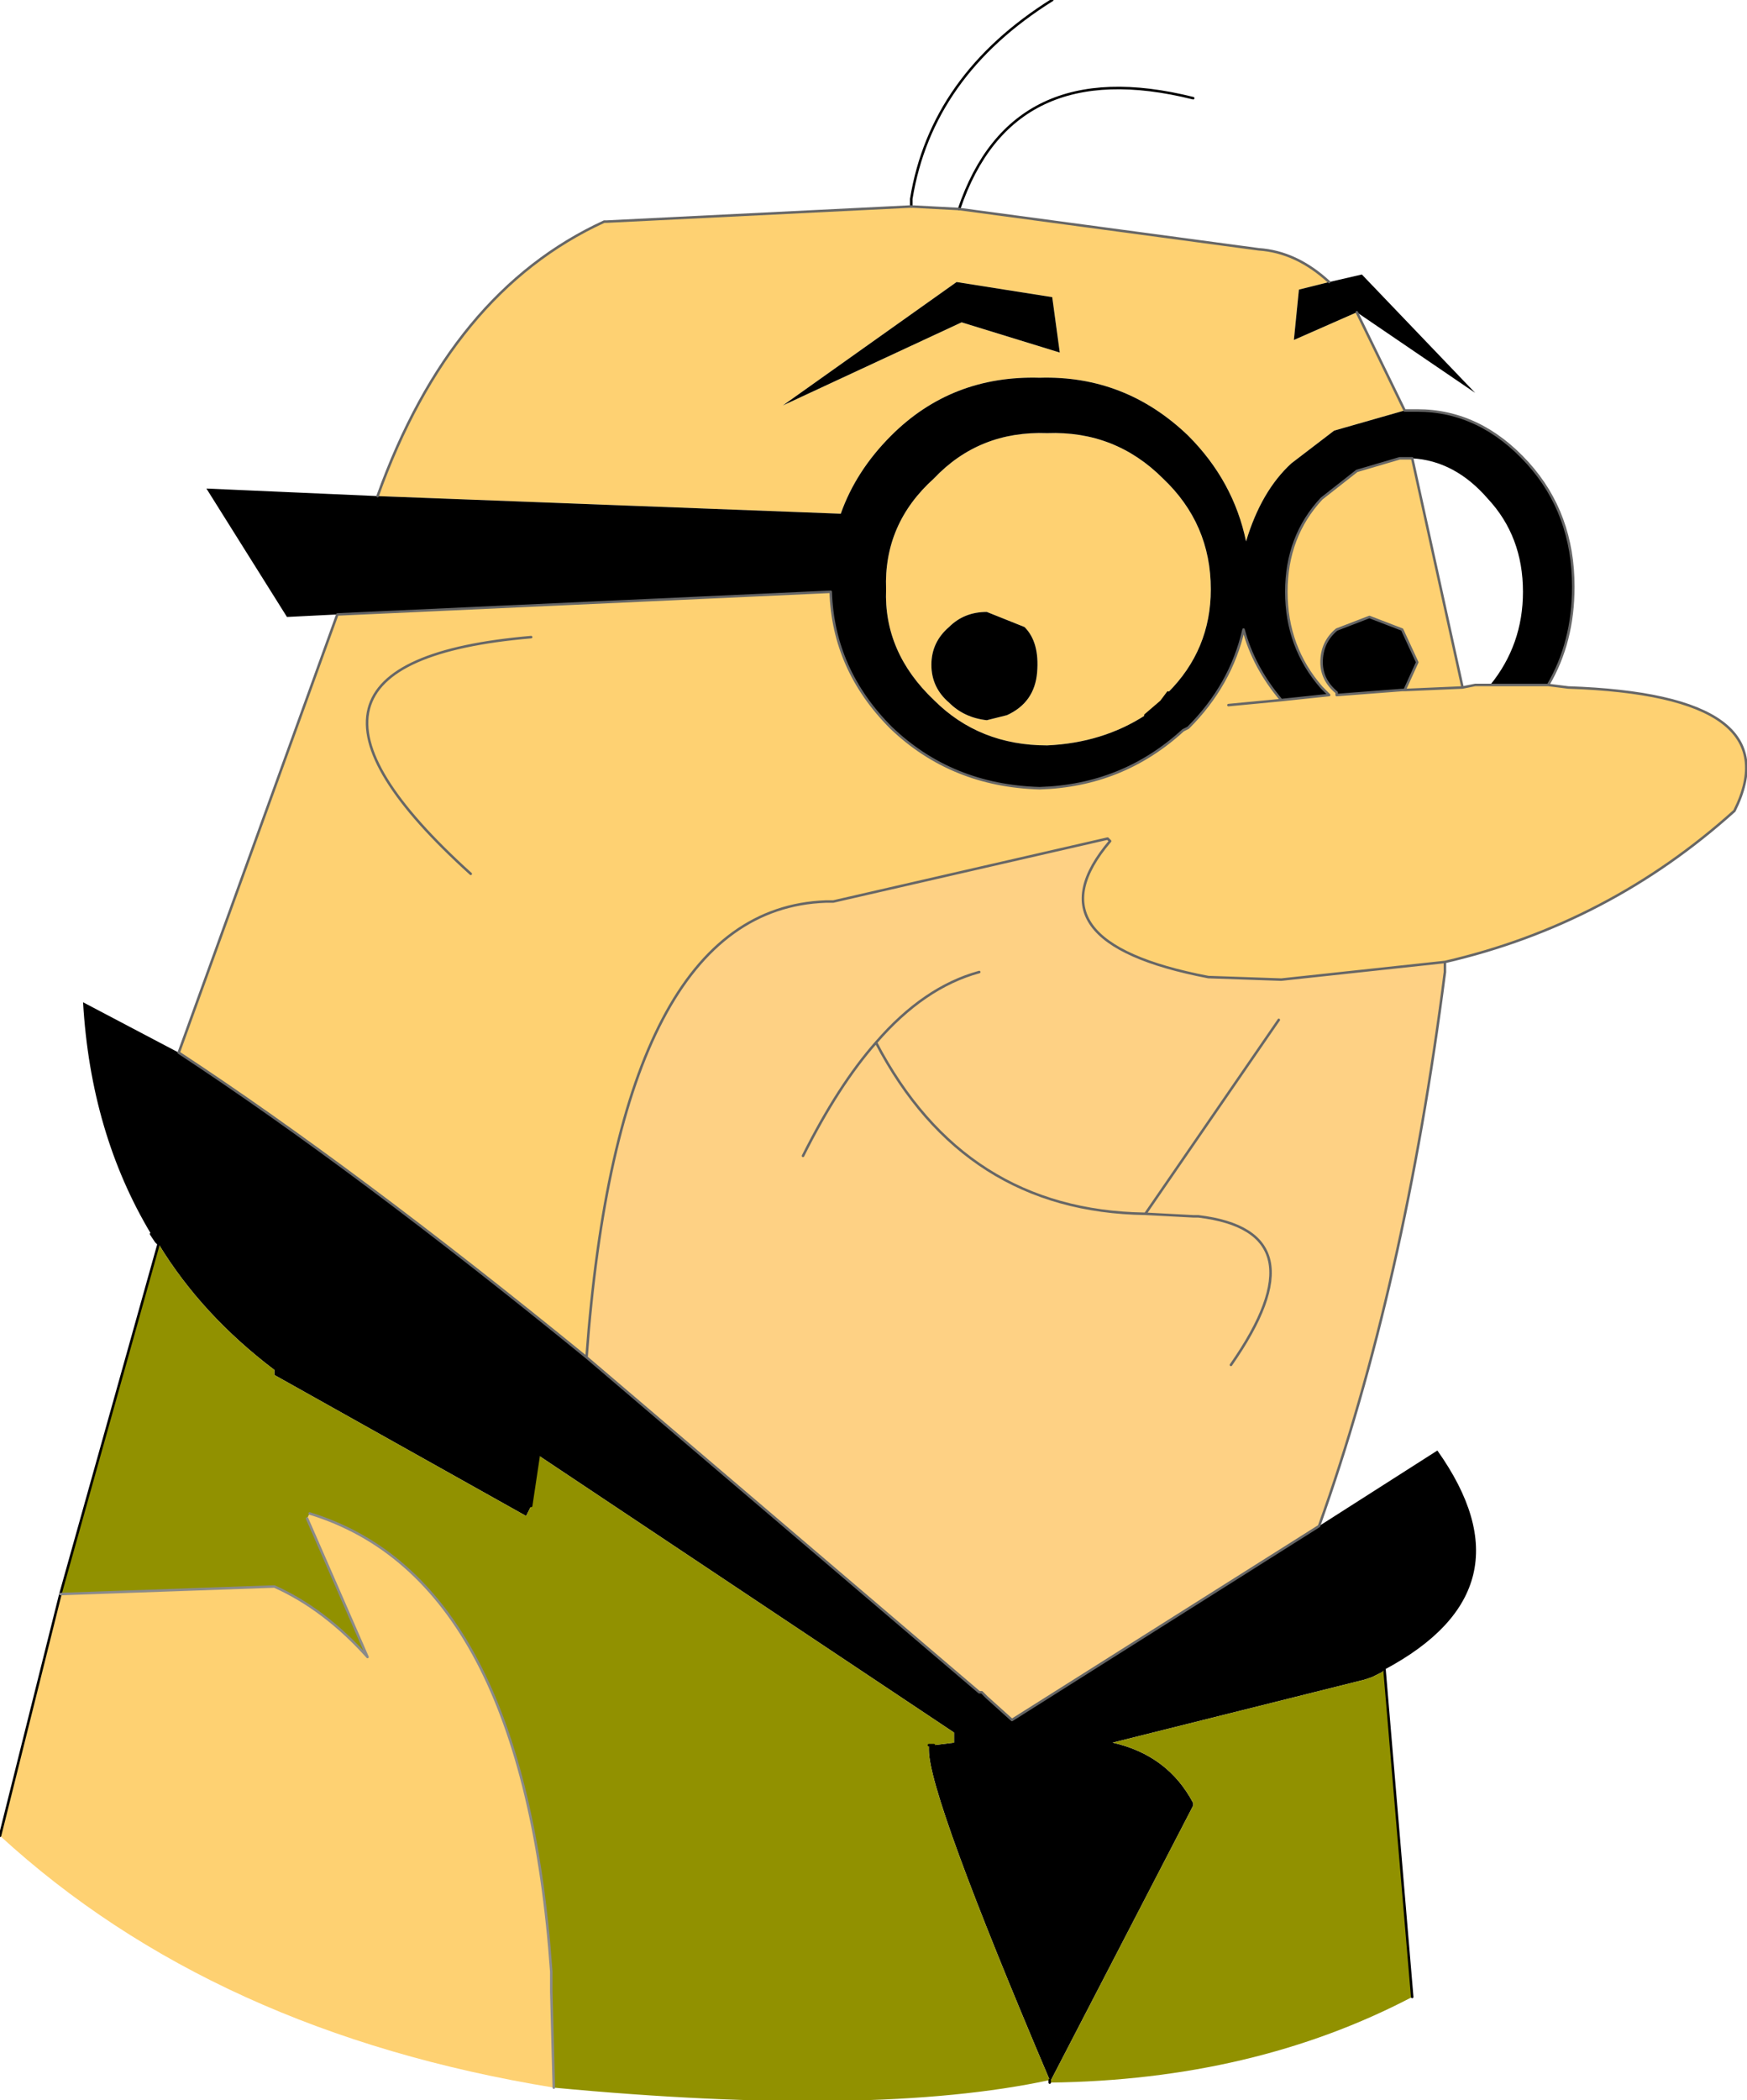
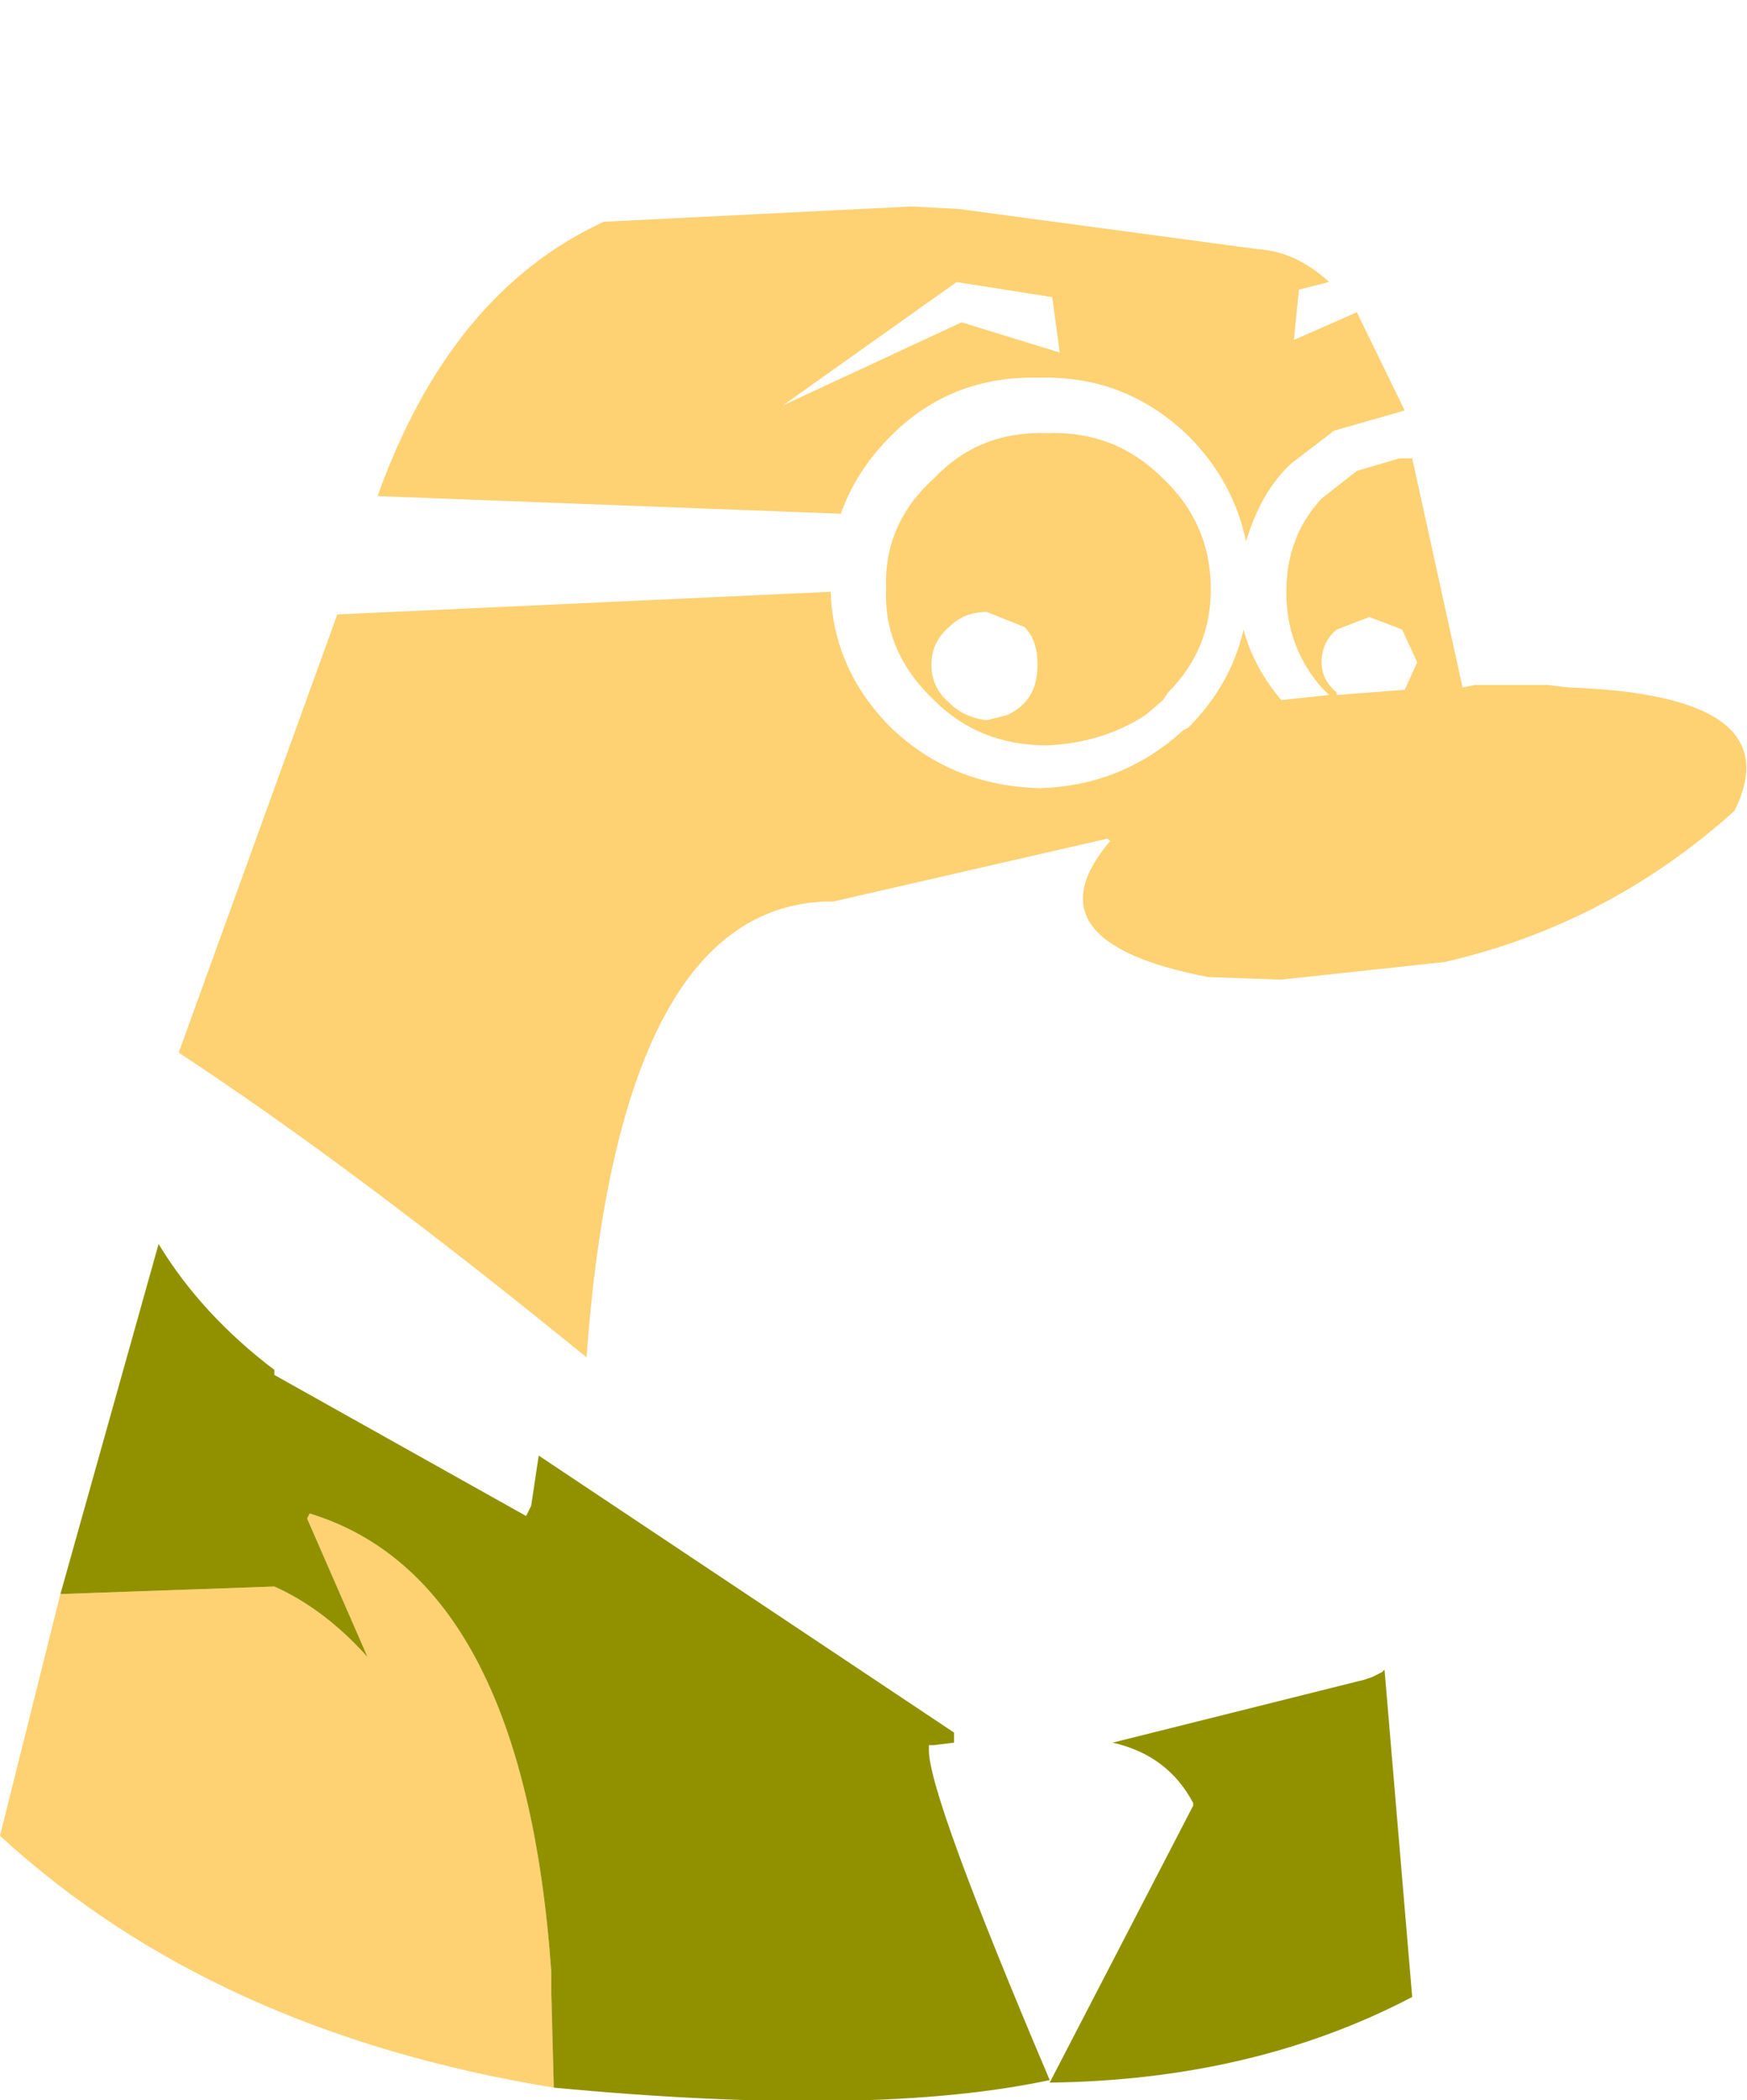
<svg xmlns="http://www.w3.org/2000/svg" height="41.7px" width="34.7px">
  <g transform="matrix(1.0, 0.0, 0.0, 1.0, 17.35, 20.85)">
    <path d="M10.55 -12.7 L9.15 -12.3 8.3 -11.65 Q7.7 -11.1 7.4 -10.1 7.15 -11.3 6.25 -12.2 5.0 -13.4 3.3 -13.35 1.55 -13.4 0.35 -12.2 -0.35 -11.5 -0.65 -10.65 L-9.85 -11.0 Q-8.4 -15.05 -5.35 -16.45 L-5.3 -16.45 0.75 -16.75 1.7 -16.7 7.65 -15.9 Q8.4 -15.85 9.05 -15.25 L8.45 -15.1 8.35 -14.1 9.6 -14.65 10.55 -12.7 M-10.65 -8.65 L-0.85 -9.1 Q-0.8 -7.55 0.35 -6.4 1.55 -5.25 3.3 -5.2 4.95 -5.25 6.15 -6.35 L6.25 -6.4 Q7.1 -7.25 7.35 -8.35 7.55 -7.6 8.1 -6.95 L9.05 -7.05 8.9 -7.2 Q8.2 -8.0 8.2 -9.1 8.2 -10.2 8.9 -10.95 L9.6 -11.5 10.45 -11.75 10.55 -11.75 10.7 -11.75 11.7 -7.2 11.95 -7.25 12.0 -7.25 12.25 -7.25 13.0 -7.25 13.4 -7.25 13.8 -7.2 Q18.25 -7.05 17.1 -4.75 14.6 -2.5 11.35 -1.75 L8.1 -1.4 6.65 -1.45 Q3.0 -2.15 4.7 -4.15 L4.65 -4.2 -0.8 -2.95 -0.95 -2.95 Q-5.05 -2.8 -5.7 6.1 -10.3 2.35 -13.8 0.05 L-10.65 -8.65 M-6.35 20.6 Q-13.1 19.5 -17.35 15.6 L-16.15 10.8 -11.9 10.65 Q-10.9 11.1 -10.05 12.05 L-11.25 9.3 -11.2 9.2 Q-6.95 10.5 -6.4 18.3 L-6.4 18.7 -6.35 20.6 M3.7 -13.85 L3.55 -14.95 1.65 -15.25 -1.8 -12.8 1.75 -14.45 3.7 -13.85 M5.85 -7.1 L5.75 -6.95 5.4 -6.65 Q4.55 -6.1 3.45 -6.05 2.1 -6.05 1.2 -6.95 0.2 -7.9 0.25 -9.15 0.2 -10.45 1.2 -11.35 2.1 -12.3 3.45 -12.25 4.8 -12.3 5.75 -11.35 6.7 -10.45 6.7 -9.15 6.7 -7.95 5.85 -7.1 M9.2 -7.05 L10.5 -7.15 10.55 -7.15 10.8 -7.7 10.5 -8.35 9.85 -8.6 9.2 -8.35 Q8.9 -8.1 8.9 -7.7 8.9 -7.35 9.2 -7.1 L9.2 -7.05 M7.05 -6.85 L8.1 -6.95 7.05 -6.85 M1.15 -7.65 Q1.15 -7.2 1.5 -6.9 1.8 -6.6 2.25 -6.55 L2.65 -6.65 Q3.2 -6.9 3.25 -7.5 3.3 -8.1 3.0 -8.4 L2.25 -8.7 Q1.8 -8.7 1.5 -8.4 1.15 -8.1 1.15 -7.65 M10.55 -7.15 L11.7 -7.2 10.55 -7.15 M-8.0 -3.5 Q-12.65 -7.7 -6.8 -8.2 -12.65 -7.7 -8.0 -3.5" fill="#fed172" fill-rule="evenodd" stroke="none" />
-     <path d="M10.55 -12.7 L10.8 -12.7 Q12.05 -12.7 13.0 -11.65 13.9 -10.65 13.9 -9.2 13.9 -8.1 13.4 -7.25 L13.0 -7.25 12.25 -7.25 Q12.9 -8.05 12.9 -9.1 12.9 -10.2 12.2 -10.95 11.55 -11.7 10.7 -11.75 L10.55 -11.75 10.45 -11.75 9.6 -11.5 8.9 -10.95 Q8.2 -10.2 8.2 -9.1 8.2 -8.0 8.9 -7.2 L9.05 -7.05 8.1 -6.95 Q7.55 -7.6 7.35 -8.35 7.1 -7.25 6.25 -6.4 L6.15 -6.35 Q4.95 -5.25 3.3 -5.2 1.55 -5.25 0.35 -6.4 -0.8 -7.55 -0.85 -9.1 L-10.65 -8.65 -11.65 -8.6 -13.25 -11.15 -9.85 -11.0 -0.65 -10.65 Q-0.35 -11.5 0.35 -12.2 1.55 -13.4 3.3 -13.35 5.0 -13.4 6.25 -12.2 7.15 -11.3 7.4 -10.1 7.7 -11.1 8.3 -11.65 L9.15 -12.3 10.55 -12.7 M8.85 9.45 L11.2 7.95 Q13.15 10.7 10.15 12.3 L10.1 12.35 9.9 12.45 9.75 12.5 4.75 13.75 Q5.85 14.0 6.35 14.95 L6.35 15.0 3.5 20.5 3.5 20.45 Q1.1 14.8 1.1 13.9 L1.1 13.8 1.15 13.8 1.2 13.8 1.6 13.75 1.6 13.55 -6.65 8.05 -6.8 9.05 -6.9 9.25 -11.9 6.45 -11.9 6.35 Q-13.35 5.25 -14.2 3.85 L-14.25 3.8 -14.35 3.65 Q-15.55 1.65 -15.7 -0.95 L-13.8 0.05 Q-10.3 2.35 -5.7 6.1 L2.1 12.75 2.15 12.75 2.25 12.85 2.75 13.3 8.85 9.45 M3.7 -13.85 L1.75 -14.45 -1.8 -12.8 1.65 -15.25 3.55 -14.95 3.7 -13.85 M9.05 -15.25 L9.7 -15.4 11.95 -13.05 9.6 -14.65 8.35 -14.1 8.45 -15.1 9.05 -15.25 M5.4 -6.65 L5.7 -6.9 5.85 -7.1 Q6.7 -7.95 6.7 -9.15 6.7 -10.45 5.75 -11.35 4.8 -12.3 3.45 -12.25 2.1 -12.3 1.2 -11.35 0.2 -10.45 0.25 -9.15 0.2 -7.9 1.2 -6.95 2.1 -6.05 3.45 -6.05 4.55 -6.1 5.4 -6.65 M9.2 -7.05 L9.2 -7.1 Q8.9 -7.35 8.9 -7.7 8.9 -8.1 9.2 -8.35 L9.85 -8.6 10.5 -8.35 10.8 -7.7 10.55 -7.15 10.5 -7.15 9.2 -7.05 M1.15 -7.65 Q1.15 -8.1 1.5 -8.4 1.8 -8.7 2.25 -8.7 L3.0 -8.4 Q3.3 -8.1 3.25 -7.5 3.2 -6.9 2.65 -6.65 L2.25 -6.55 Q1.8 -6.6 1.5 -6.9 1.15 -7.2 1.15 -7.65" fill="#000000" fill-rule="evenodd" stroke="none" />
-     <path d="M11.35 -1.75 L11.35 -1.55 Q10.55 4.7 8.85 9.45 L2.75 13.3 2.25 12.85 2.15 12.75 2.1 12.75 -5.7 6.1 Q-5.05 -2.8 -0.95 -2.95 L-0.8 -2.95 4.65 -4.2 4.7 -4.15 Q3.0 -2.15 6.65 -1.45 L8.1 -1.4 11.35 -1.75 M8.05 -0.6 L5.4 3.25 Q1.8 3.2 0.05 -0.15 1.0 -1.25 2.1 -1.55 1.0 -1.25 0.05 -0.15 1.8 3.2 5.4 3.25 L8.05 -0.6 M5.4 3.25 L6.35 3.3 6.45 3.3 Q8.95 3.6 7.1 6.25 8.95 3.6 6.45 3.3 L6.35 3.3 5.4 3.25 M-1.4 2.1 Q-0.7 0.7 0.05 -0.15 -0.7 0.7 -1.4 2.1" fill="#fed184" fill-rule="evenodd" stroke="none" />
    <path d="M10.15 12.3 L10.7 18.8 Q7.55 20.45 3.5 20.5 L6.35 15.0 6.35 14.95 Q5.85 14.0 4.75 13.75 L9.75 12.5 9.9 12.45 10.1 12.35 10.15 12.3 M3.5 20.45 Q0.0 21.2 -6.35 20.6 L-6.4 18.7 -6.4 18.3 Q-6.95 10.5 -11.2 9.2 L-11.25 9.3 -10.05 12.05 Q-10.9 11.1 -11.9 10.65 L-16.15 10.8 -14.2 3.85 Q-13.35 5.25 -11.9 6.35 L-11.9 6.45 -6.9 9.25 -6.8 9.05 -6.65 8.05 1.6 13.55 1.6 13.75 1.2 13.8 1.15 13.8 1.1 13.8 1.1 13.9 Q1.1 14.8 3.5 20.45" fill="#919100" fill-rule="evenodd" stroke="none" />
-     <path d="M10.15 12.3 L10.7 18.8 M3.5 20.5 L3.5 20.45 M-17.35 15.6 L-16.15 10.8 -14.2 3.85 -14.25 3.8 -14.35 3.65 M0.75 -16.75 L0.75 -16.85 0.75 -16.9 Q1.15 -19.35 3.55 -20.85 M1.7 -16.7 Q2.75 -19.8 6.35 -18.9 M5.85 -7.1 L5.75 -6.95 5.4 -6.65 5.7 -6.9 5.85 -7.1 M-6.65 8.05 L-6.8 9.05 M1.1 13.8 L1.15 13.8 1.2 13.8" fill="none" stroke="#000000" stroke-linecap="round" stroke-linejoin="round" stroke-width="0.05" />
-     <path d="M-11.25 9.3 L-10.05 12.05 Q-10.9 11.1 -11.9 10.65 L-16.15 10.8 M-6.35 20.6 L-6.4 18.7 -6.4 18.3 Q-6.95 10.5 -11.2 9.2" fill="none" stroke="#8a8a8a" stroke-linecap="round" stroke-linejoin="round" stroke-width="0.05" />
-     <path d="M13.4 -7.25 Q13.9 -8.1 13.9 -9.2 13.9 -10.65 13.0 -11.65 12.05 -12.7 10.8 -12.7 L10.55 -12.7 9.6 -14.65 M-10.65 -8.65 L-0.85 -9.1 Q-0.8 -7.55 0.35 -6.4 1.55 -5.25 3.3 -5.2 4.95 -5.25 6.15 -6.35 L6.25 -6.4 Q7.1 -7.25 7.35 -8.35 7.55 -7.6 8.1 -6.95 L9.05 -7.05 8.9 -7.2 Q8.2 -8.0 8.2 -9.1 8.2 -10.2 8.9 -10.95 L9.6 -11.5 10.45 -11.75 10.55 -11.75 10.7 -11.75 11.7 -7.2 10.55 -7.15 10.8 -7.7 10.5 -8.35 9.85 -8.6 9.2 -8.35 Q8.9 -8.1 8.9 -7.7 8.9 -7.35 9.2 -7.1 L9.2 -7.05 10.5 -7.15 10.55 -7.15 M12.25 -7.25 L13.0 -7.25 13.4 -7.25 13.8 -7.2 Q18.25 -7.05 17.1 -4.75 14.6 -2.5 11.35 -1.75 L11.35 -1.55 Q10.55 4.7 8.85 9.45 L2.75 13.3 2.25 12.85 2.15 12.75 2.1 12.75 -5.7 6.1 Q-10.3 2.35 -13.8 0.05 L-10.65 -8.65 M9.05 -15.25 Q8.4 -15.85 7.65 -15.9 L1.7 -16.7 0.75 -16.75 -5.3 -16.45 -5.35 -16.45 Q-8.4 -15.05 -9.85 -11.0 M8.1 -6.95 L7.05 -6.85 M11.35 -1.75 L8.1 -1.4 6.65 -1.45 Q3.0 -2.15 4.7 -4.15 L4.65 -4.2 -0.8 -2.95 -0.95 -2.95 Q-5.05 -2.8 -5.7 6.1 M2.1 -1.55 Q1.0 -1.25 0.05 -0.15 1.8 3.2 5.4 3.25 L8.05 -0.6 M12.25 -7.25 L12.0 -7.25 11.95 -7.25 11.7 -7.2 M7.1 6.25 Q8.95 3.6 6.45 3.3 L6.35 3.3 5.4 3.25 M-6.8 -8.2 Q-12.65 -7.7 -8.0 -3.5 M0.05 -0.15 Q-0.7 0.7 -1.4 2.1" fill="none" stroke="#666666" stroke-linecap="round" stroke-linejoin="round" stroke-width="0.05" />
  </g>
</svg>